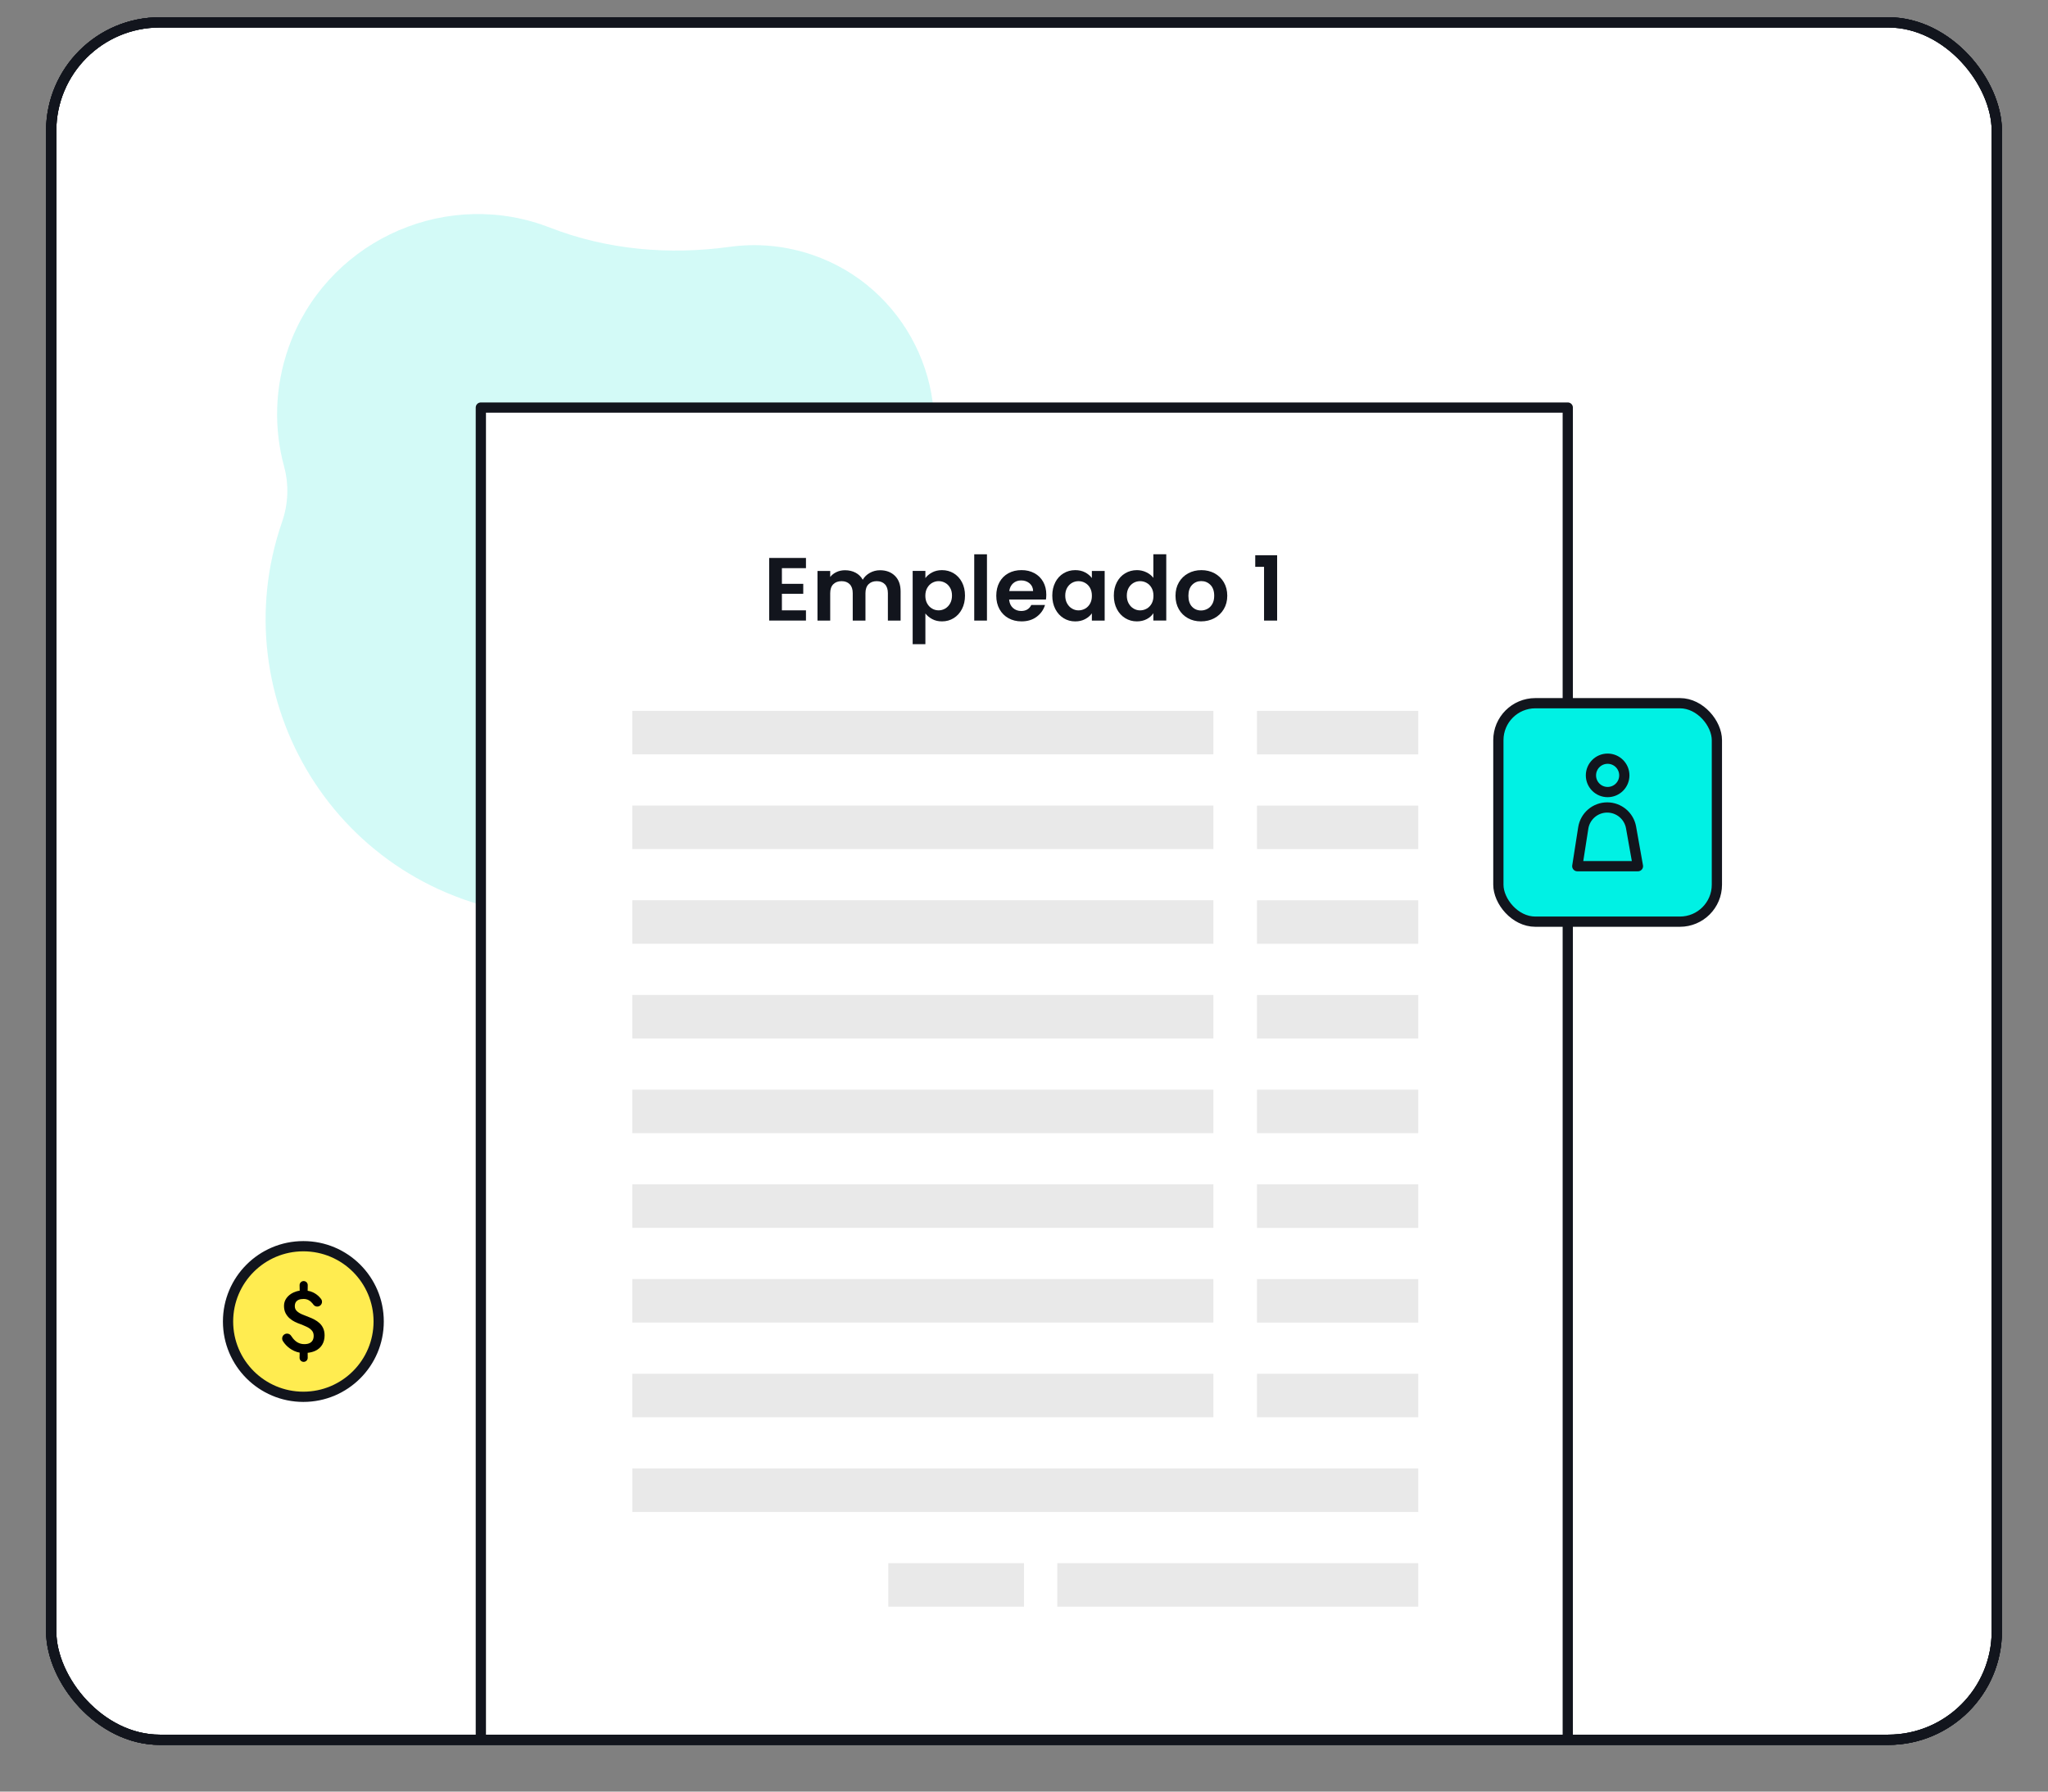
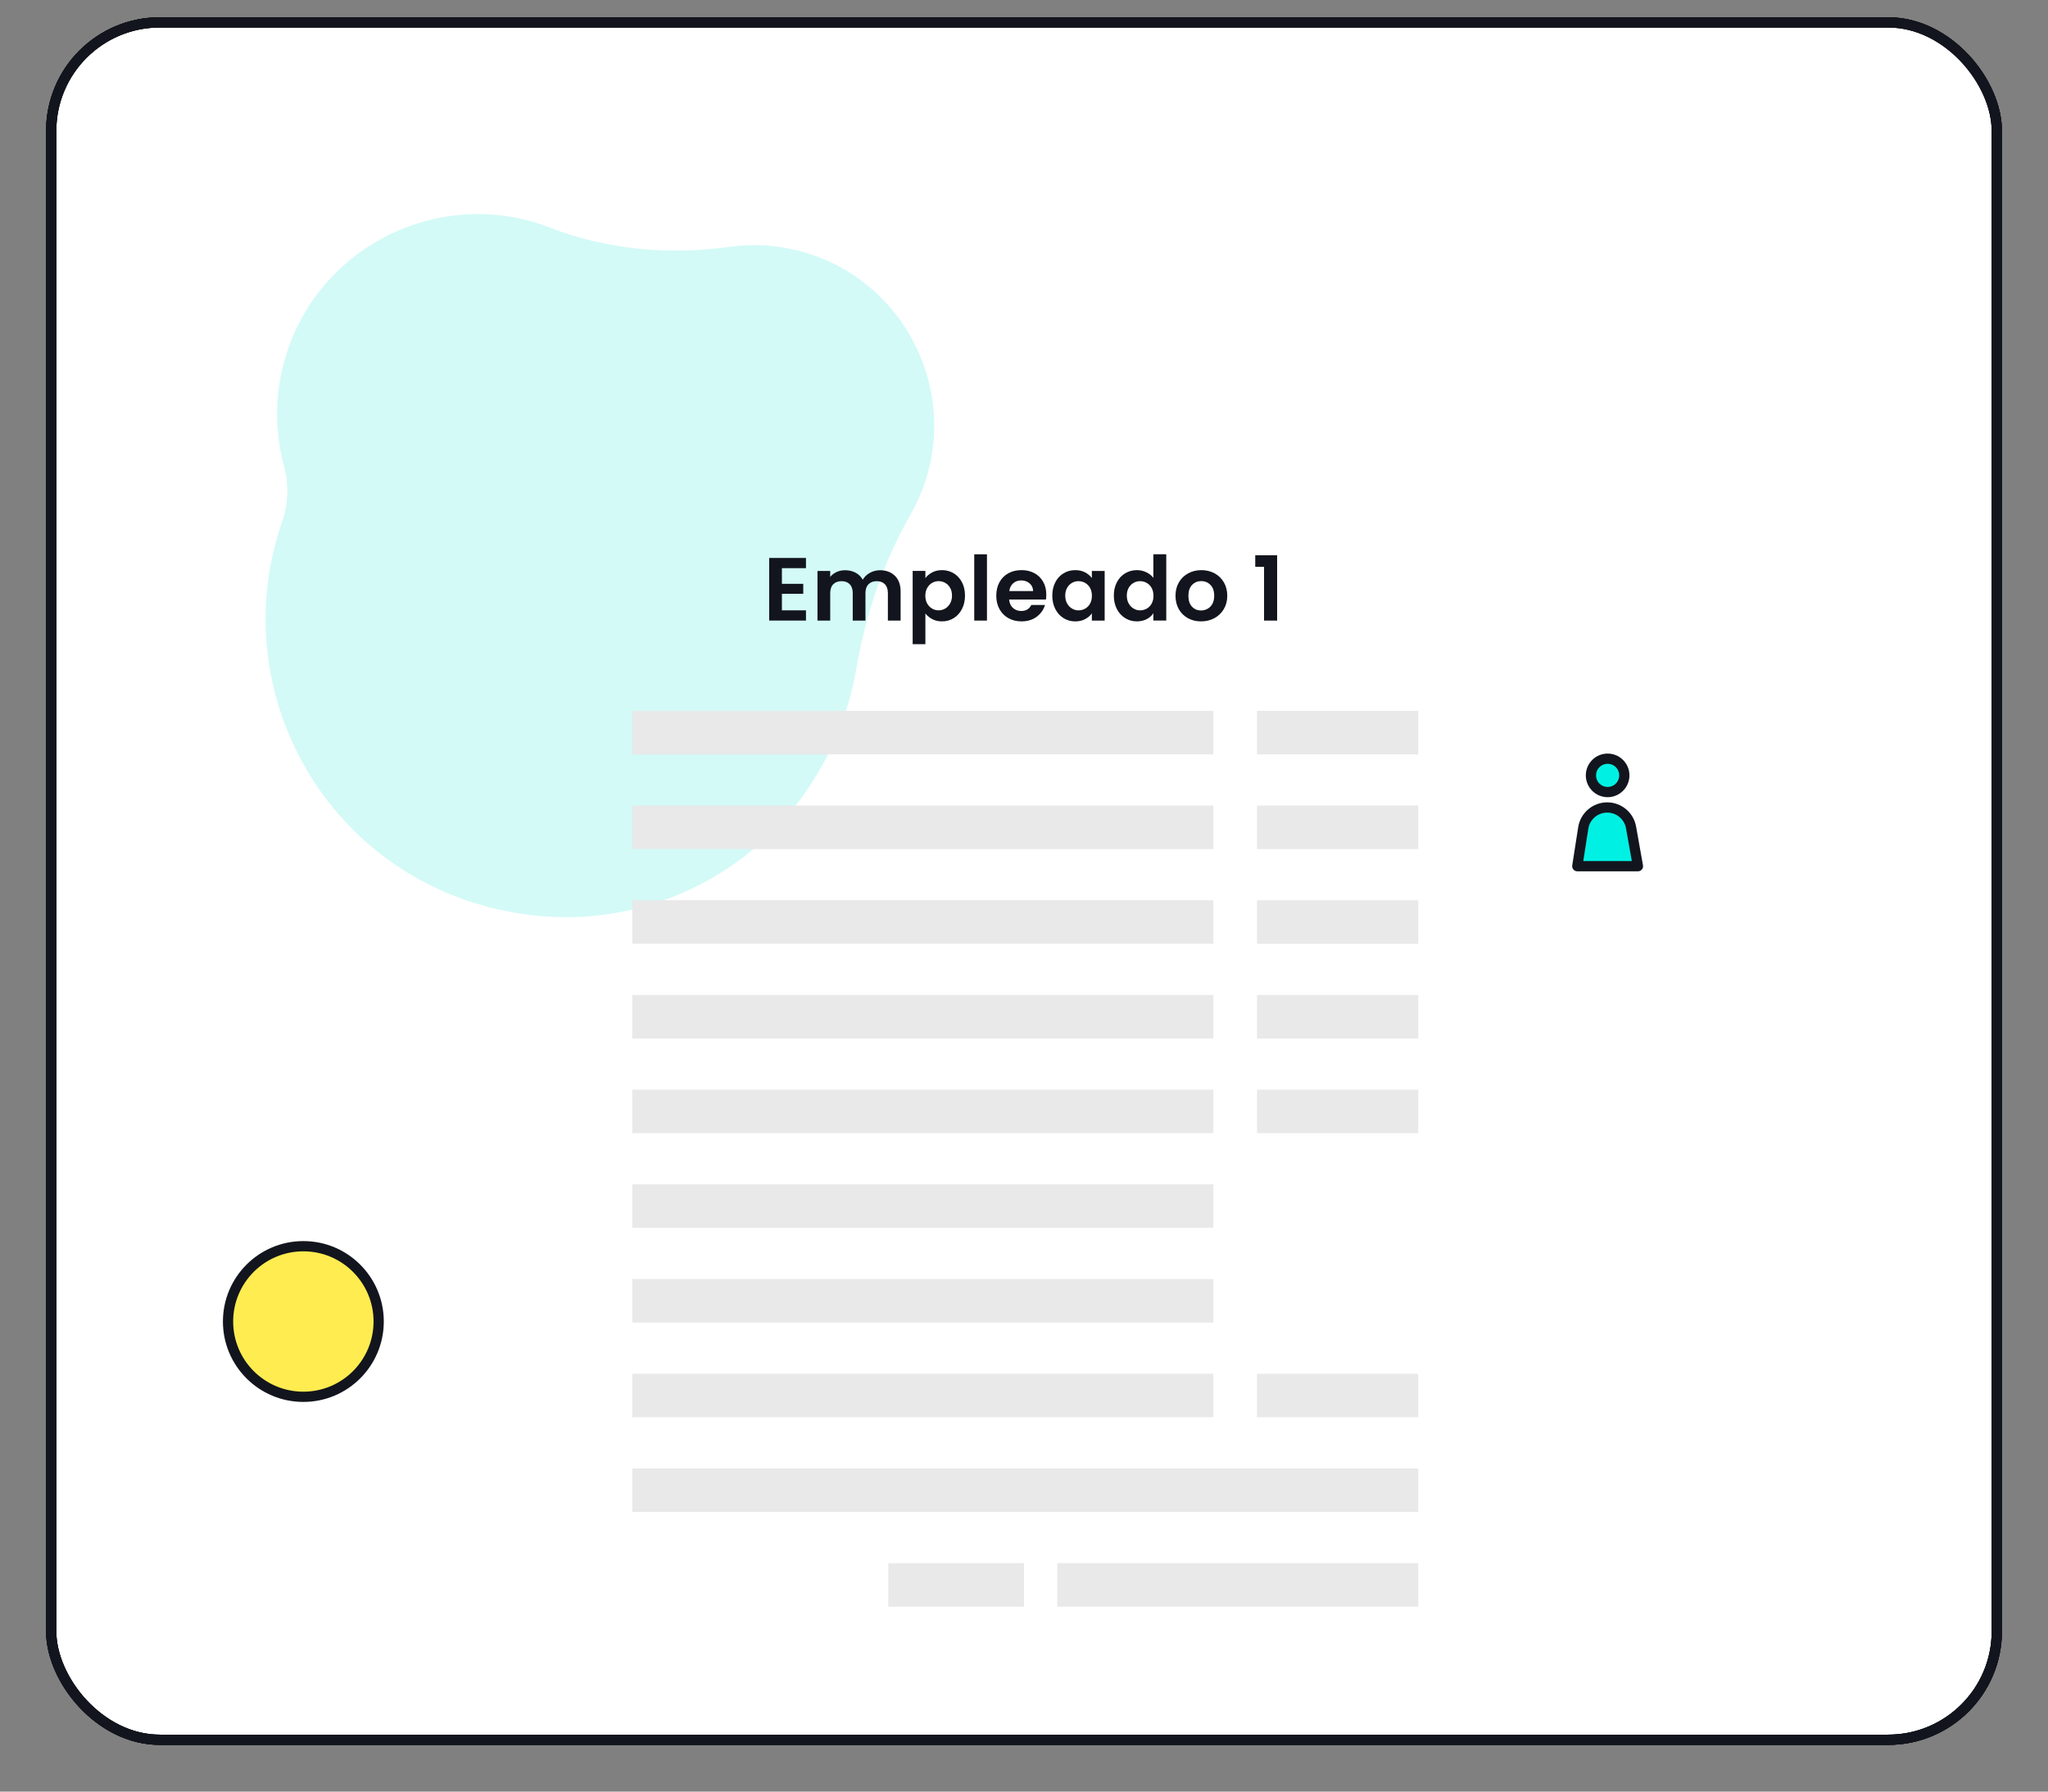
<svg xmlns="http://www.w3.org/2000/svg" width="800" height="700" data-name="Layer 1">
  <rect width="100%" height="100%" fill="#808080" stroke="none" />
  <defs>
    <clipPath id="clippath">
-       <rect id="svg_1" fill="none" ry="42.4" rx="42.4" height="671" width="760" y="8.75" x="20" class="cls-1" />
-     </clipPath>
+       </clipPath>
  </defs>
  <g>
    <title>Layer 1</title>
    <g id="svg_46">
      <rect id="svg_2" fill="#fff" stroke-linejoin="round" stroke-linecap="round" stroke-width="4px" stroke="#12151d" ry="42.4" rx="42.4" height="671" width="760" y="8.75" x="20" class="cls-8" />
      <rect id="svg_3" fill="#fff" stroke-linejoin="round" stroke-linecap="round" stroke-width="4px" stroke="#12151d" ry="42.4" rx="42.4" height="671" width="760" y="8.75" x="20" class="cls-8" />
      <path id="svg_4" opacity="0.3" fill="#6cefe5" d="m334.48,261.33c-2.52,14.76 -7.98,29.5 -16.72,43.49c-23.23,37.2 -66.04,57.79 -109.61,52.8c-77.08,-8.83 -121.78,-84.77 -98,-153.61c0.01,-0.04 0.03,-0.08 0.04,-0.12c2.42,-6.98 2.72,-14.5 0.78,-21.63c-4.02,-14.8 -3.74,-30.95 1.77,-46.52c14.2,-40.16 58.49,-61.66 98.83,-48c1.13,0.38 2.24,0.79 3.34,1.22c22.28,8.67 46.48,10.74 70.17,7.48c10.53,-1.45 21.54,-0.52 32.27,3.14c36.17,12.36 55.97,51.86 44.17,88.23c-1.54,4.73 -3.52,9.19 -5.89,13.34c-10.64,18.6 -17.54,39.06 -21.14,60.19l-0.01,-0.01z" class="cls-10" />
      <g id="svg_5" clip-path="url(#clippath)" fill="none" class="cls-3">
        <rect id="svg_6" fill="#fff" stroke-linejoin="round" stroke-linecap="round" stroke-width="4px" stroke="#12151d" height="536.01" width="424.58" y="159.24" x="187.83" class="cls-8" />
      </g>
      <g id="svg_7">
        <path id="svg_8" fill="#12151d" d="m305.43,221.99l0,6.12l8.34,0l0,3.89l-8.34,0l0,6.47l9.4,0l0,3.99l-14.37,0l0,-24.46l14.37,0l0,3.99l-9.4,0z" class="cls-5" />
        <path id="svg_9" fill="#12151d" d="m349.58,224.98c1.48,1.46 2.22,3.49 2.22,6.11l0,11.38l-4.97,0l0,-10.71c0,-1.52 -0.39,-2.68 -1.17,-3.48c-0.78,-0.81 -1.84,-1.21 -3.19,-1.21s-2.42,0.4 -3.21,1.21c-0.79,0.8 -1.19,1.97 -1.19,3.48l0,10.71l-4.97,0l0,-10.71c0,-1.52 -0.39,-2.68 -1.17,-3.48c-0.78,-0.81 -1.84,-1.21 -3.19,-1.21s-2.45,0.4 -3.25,1.21c-0.79,0.8 -1.19,1.97 -1.19,3.48l0,10.71l-4.97,0l0,-19.39l4.97,0l0,2.35c0.64,-0.82 1.46,-1.46 2.47,-1.93c1,-0.47 2.11,-0.7 3.32,-0.7c1.54,0 2.91,0.32 4.12,0.96c1.21,0.64 2.14,1.56 2.8,2.75c0.64,-1.12 1.57,-2.02 2.78,-2.69s2.54,-1.02 3.96,-1.02c2.41,0 4.36,0.73 5.84,2.19l-0.01,-0.01z" class="cls-5" />
        <path id="svg_10" fill="#12151d" d="m364.12,223.65c1.12,-0.6 2.41,-0.89 3.85,-0.89c1.68,0 3.2,0.41 4.56,1.23c1.36,0.82 2.44,1.98 3.23,3.48s1.19,3.25 1.19,5.23s-0.4,3.74 -1.19,5.27c-0.79,1.53 -1.87,2.71 -3.23,3.55c-1.36,0.84 -2.88,1.26 -4.56,1.26c-1.44,0 -2.71,-0.29 -3.81,-0.88s-1.99,-1.32 -2.68,-2.21l0,12.01l-4.97,0l0,-28.63l4.97,0l0,2.8c0.64,-0.89 1.52,-1.63 2.64,-2.22zm7.02,6.02c-0.49,-0.85 -1.12,-1.5 -1.92,-1.94c-0.79,-0.44 -1.65,-0.67 -2.57,-0.67s-1.74,0.23 -2.54,0.68c-0.79,0.45 -1.43,1.11 -1.92,1.98c-0.49,0.86 -0.73,1.88 -0.73,3.05s0.24,2.18 0.73,3.04c0.48,0.86 1.12,1.52 1.92,1.98c0.79,0.46 1.64,0.68 2.54,0.68s1.78,-0.23 2.57,-0.7c0.79,-0.47 1.43,-1.13 1.92,-2c0.48,-0.86 0.73,-1.89 0.73,-3.08s-0.24,-2.18 -0.73,-3.03l0,0.01z" class="cls-5" />
        <path id="svg_11" fill="#12151d" d="m385.53,216.57l0,25.9l-4.97,0l0,-25.9l4.97,0z" class="cls-5" />
        <path id="svg_12" fill="#12151d" d="m408.56,234.24l-14.37,0c0.12,1.4 0.62,2.5 1.49,3.29c0.88,0.79 1.95,1.19 3.23,1.19c1.84,0 3.16,-0.78 3.94,-2.34l5.36,0c-0.57,1.87 -1.66,3.4 -3.26,4.6c-1.61,1.2 -3.58,1.8 -5.92,1.8c-1.89,0 -3.59,-0.41 -5.09,-1.24c-1.5,-0.83 -2.67,-2 -3.51,-3.52c-0.84,-1.52 -1.26,-3.27 -1.26,-5.25s0.41,-3.77 1.24,-5.29c0.83,-1.52 1.99,-2.68 3.48,-3.5c1.49,-0.82 3.21,-1.23 5.14,-1.23s3.54,0.4 5.02,1.19c1.48,0.79 2.62,1.92 3.44,3.38c0.82,1.46 1.22,3.13 1.22,5.02c0,0.7 -0.05,1.33 -0.14,1.89l-0.01,0.01zm-5,-3.29c-0.02,-1.26 -0.49,-2.27 -1.38,-3.03c-0.9,-0.76 -2,-1.14 -3.3,-1.14c-1.23,0 -2.27,0.37 -3.1,1.1c-0.84,0.74 -1.35,1.76 -1.54,3.06l9.33,0l-0.01,0.01z" class="cls-5" />
        <path id="svg_13" fill="#12151d" d="m412.23,227.49c0.79,-1.52 1.87,-2.68 3.23,-3.5c1.36,-0.82 2.88,-1.23 4.56,-1.23c1.47,0 2.75,0.29 3.85,0.88c1.1,0.58 1.98,1.32 2.64,2.21l0,-2.77l5,0l0,19.39l-5,0l0,-2.83c-0.64,0.91 -1.52,1.66 -2.64,2.26c-1.12,0.6 -2.42,0.89 -3.88,0.89c-1.66,0 -3.16,-0.42 -4.52,-1.26c-1.36,-0.84 -2.44,-2.02 -3.23,-3.55c-0.79,-1.53 -1.19,-3.28 -1.19,-5.27s0.4,-3.7 1.19,-5.21l-0.01,-0.01zm13.57,2.22c-0.47,-0.85 -1.11,-1.51 -1.92,-1.96c-0.8,-0.46 -1.67,-0.68 -2.59,-0.68s-1.77,0.22 -2.55,0.67c-0.78,0.44 -1.41,1.09 -1.9,1.94c-0.48,0.85 -0.73,1.86 -0.73,3.03s0.24,2.19 0.73,3.06s1.12,1.55 1.92,2.01c0.79,0.47 1.64,0.7 2.54,0.7s1.79,-0.23 2.59,-0.68s1.44,-1.11 1.92,-1.96c0.47,-0.85 0.71,-1.87 0.71,-3.06s-0.24,-2.21 -0.71,-3.06l-0.01,-0.01z" class="cls-5" />
        <path id="svg_14" fill="#12151d" d="m436.28,227.49c0.79,-1.52 1.87,-2.68 3.25,-3.5c1.37,-0.82 2.9,-1.23 4.58,-1.23c1.28,0 2.5,0.27 3.65,0.82c1.16,0.55 2.08,1.28 2.77,2.19l0,-9.21l5.04,0l0,25.9l-5.04,0l0,-2.87c-0.62,0.96 -1.48,1.73 -2.59,2.31s-2.4,0.88 -3.87,0.88c-1.66,0 -3.17,-0.42 -4.54,-1.26c-1.37,-0.84 -2.45,-2.02 -3.25,-3.55c-0.79,-1.53 -1.19,-3.28 -1.19,-5.27s0.4,-3.7 1.19,-5.21zm13.57,2.22c-0.47,-0.85 -1.11,-1.51 -1.92,-1.96c-0.8,-0.46 -1.67,-0.68 -2.59,-0.68s-1.77,0.22 -2.55,0.67c-0.78,0.44 -1.41,1.09 -1.9,1.94c-0.48,0.85 -0.73,1.86 -0.73,3.03s0.24,2.19 0.73,3.06s1.12,1.55 1.92,2.01c0.79,0.47 1.64,0.7 2.54,0.7s1.79,-0.23 2.59,-0.68s1.44,-1.11 1.92,-1.96c0.47,-0.85 0.71,-1.87 0.71,-3.06s-0.24,-2.21 -0.71,-3.06l-0.01,-0.01z" class="cls-5" />
        <path id="svg_15" fill="#12151d" d="m464.04,241.54c-1.51,-0.83 -2.7,-2 -3.57,-3.52c-0.86,-1.52 -1.29,-3.27 -1.29,-5.25s0.44,-3.73 1.33,-5.25c0.89,-1.52 2.1,-2.69 3.64,-3.52c1.54,-0.83 3.25,-1.24 5.14,-1.24s3.61,0.41 5.14,1.24c1.54,0.83 2.75,2 3.64,3.52c0.89,1.52 1.33,3.27 1.33,5.25s-0.46,3.73 -1.37,5.25c-0.91,1.52 -2.14,2.69 -3.69,3.52c-1.55,0.83 -3.28,1.24 -5.2,1.24s-3.59,-0.41 -5.11,-1.24l0.01,0zm7.65,-3.67c0.79,-0.43 1.42,-1.08 1.9,-1.94c0.47,-0.86 0.71,-1.91 0.71,-3.15c0,-1.84 -0.49,-3.26 -1.47,-4.25s-2.18,-1.49 -3.6,-1.49s-2.61,0.5 -3.57,1.49s-1.44,2.41 -1.44,4.25s0.47,3.26 1.4,4.25c0.93,0.99 2.11,1.49 3.53,1.49c0.9,0 1.74,-0.22 2.54,-0.65z" class="cls-5" />
-         <path id="svg_16" fill="#12151d" d="m490.33,221.47l0,-4.52l8.55,0l0,25.52l-5.11,0l0,-21l-3.44,0z" class="cls-5" />
+         <path id="svg_16" fill="#12151d" d="m490.33,221.47l0,-4.52l8.55,0l0,25.52l-5.11,0l0,-21l-3.44,0" class="cls-5" />
      </g>
      <rect id="svg_17" fill="#e9e9e9" height="17" width="227" y="277.74" x="246.98" class="cls-4" />
      <rect id="svg_18" fill="#e9e9e9" height="17" width="227" y="314.74" x="246.98" class="cls-4" />
      <rect id="svg_19" fill="#e9e9e9" height="17" width="227" y="351.74" x="246.98" class="cls-4" />
      <rect id="svg_20" fill="#e9e9e9" height="17" width="227" y="388.74" x="246.98" class="cls-4" />
      <rect id="svg_21" fill="#e9e9e9" height="17" width="227" y="425.74" x="246.98" class="cls-4" />
      <rect id="svg_22" fill="#e9e9e9" height="17" width="227" y="462.74" x="246.98" class="cls-4" />
      <rect id="svg_23" fill="#e9e9e9" height="17" width="227" y="499.74" x="246.98" class="cls-4" />
      <rect id="svg_24" fill="#e9e9e9" height="17" width="227" y="536.74" x="246.98" class="cls-4" />
      <rect id="svg_25" fill="#e9e9e9" height="17" width="62.99" y="277.75" x="491.01" class="cls-4" />
      <rect id="svg_26" fill="#e9e9e9" height="17" width="62.99" y="314.75" x="491.01" class="cls-4" />
      <rect id="svg_27" fill="#e9e9e9" height="17" width="62.99" y="351.75" x="491.01" class="cls-4" />
      <rect id="svg_28" fill="#e9e9e9" height="17" width="62.99" y="388.75" x="491.01" class="cls-4" />
      <rect id="svg_29" fill="#e9e9e9" height="17" width="62.99" y="425.75" x="491.01" class="cls-4" />
-       <rect id="svg_30" fill="#e9e9e9" height="17" width="62.99" y="462.75" x="491.01" class="cls-4" />
-       <rect id="svg_31" fill="#e9e9e9" height="17" width="62.99" y="499.75" x="491.01" class="cls-4" />
      <rect id="svg_32" fill="#e9e9e9" height="17" width="62.99" y="536.75" x="491.01" class="cls-4" />
      <rect id="svg_33" fill="#e9e9e9" height="17" width="307" y="573.75" x="247" class="cls-4" />
      <rect id="svg_34" fill="#e9e9e9" height="17" width="141" y="610.75" x="413" class="cls-4" />
      <rect id="svg_35" fill="#e9e9e9" height="17" width="53" y="610.75" x="347" class="cls-4" />
      <g id="svg_36">
-         <rect id="svg_37" stroke-miterlimit="10" stroke-width="4px" stroke="#12151d" fill="#00f1e4" ry="14.44" rx="14.44" height="85.36" width="85.36" y="274.75" x="585.3" class="cls-7" />
        <g id="svg_38">
          <circle id="svg_39" stroke-linejoin="round" stroke-linecap="round" stroke-width="4px" stroke="#12151d" fill="#00f1e4" r="6.52" cy="302.95" cx="627.98" class="cls-6" />
          <path id="svg_40" stroke-linejoin="round" stroke-linecap="round" stroke-width="4px" stroke="#12151d" fill="#00f1e4" d="m639.82,338.43l-23.69,0l2.33,-14.93c0.72,-4.61 4.69,-8.01 9.35,-8.01l0,0c4.59,0 8.52,3.29 9.32,7.81l2.69,15.13z" class="cls-6" />
        </g>
      </g>
      <g id="svg_41">
        <circle id="svg_42" fill="#ffec50" stroke-linejoin="round" stroke-linecap="round" stroke-width="4px" stroke="#12151d" r="29.42" cy="516.33" cx="118.5" class="cls-9" />
-         <path id="svg_43" d="m126.79,521.76c0,1.4 -0.32,2.62 -0.94,3.66c-0.63,1.04 -1.55,1.83 -2.75,2.39c-0.84,0.38 -1.82,0.64 -2.92,0.75l0.02,1.93c0.01,0.89 -0.7,1.61 -1.59,1.61l0,0c-0.89,0 -1.61,-0.73 -1.59,-1.62l0.04,-1.99c-0.75,-0.13 -1.48,-0.35 -2.18,-0.68c-1.21,-0.56 -2.25,-1.3 -3.15,-2.25c-0.45,-0.48 -0.86,-1 -1.21,-1.56c-0.57,-0.89 -0.31,-2.07 0.58,-2.64l0,0c0.87,-0.56 2.04,-0.32 2.61,0.55c0.24,0.36 0.48,0.7 0.73,1.01c0.59,0.73 1.24,1.3 1.98,1.68c0.73,0.38 1.55,0.57 2.47,0.57c0.82,0 1.51,-0.13 2.04,-0.39c0.54,-0.26 0.94,-0.63 1.21,-1.12c0.26,-0.49 0.39,-1.07 0.39,-1.75c0,-0.86 -0.26,-1.57 -0.77,-2.12c-0.52,-0.56 -1.18,-1.03 -2,-1.41c-0.81,-0.38 -1.68,-0.75 -2.59,-1.09c-0.6,-0.2 -1.26,-0.48 -1.98,-0.83c-0.72,-0.35 -1.41,-0.81 -2.05,-1.36c-0.64,-0.56 -1.17,-1.23 -1.58,-2.02c-0.41,-0.79 -0.62,-1.75 -0.62,-2.88s0.33,-2.12 0.98,-3.02c0.66,-0.9 1.55,-1.63 2.7,-2.17c0.75,-0.35 1.57,-0.6 2.45,-0.72l-0.04,-2.14c-0.02,-0.89 0.7,-1.62 1.59,-1.62l0,0c0.89,0 1.6,0.72 1.59,1.61l-0.03,2.18c0.77,0.11 1.46,0.32 2.07,0.62c1.03,0.5 1.9,1.13 2.59,1.9c0.2,0.22 0.38,0.44 0.56,0.66c0.68,0.87 0.43,2.15 -0.51,2.72l0,0c-0.82,0.5 -1.9,0.29 -2.46,-0.49c-0.09,-0.12 -0.18,-0.25 -0.28,-0.37c-0.44,-0.55 -0.93,-0.99 -1.51,-1.33s-1.25,-0.51 -2.04,-0.51s-1.45,0.11 -1.96,0.34c-0.5,0.23 -0.87,0.55 -1.12,0.96c-0.24,0.42 -0.36,0.93 -0.36,1.52c0,0.77 0.26,1.4 0.78,1.9s1.2,0.93 2.04,1.29c0.85,0.36 1.76,0.72 2.72,1.09c0.69,0.25 1.39,0.57 2.11,0.95c0.72,0.38 1.39,0.85 2,1.4c0.6,0.56 1.09,1.22 1.44,2.01c0.35,0.78 0.54,1.7 0.54,2.77l0,0.01z" />
      </g>
      <rect id="svg_44" stroke-linejoin="round" stroke-linecap="round" stroke-width="4px" stroke="#12151d" fill="none" ry="42.4" rx="42.4" height="671" width="760" y="8.75" x="20" class="cls-2" />
      <rect id="svg_45" stroke-linejoin="round" stroke-linecap="round" stroke-width="4px" stroke="#12151d" fill="none" ry="42.4" rx="42.4" height="671" width="760" y="8.75" x="20" class="cls-2" />
    </g>
  </g>
</svg>